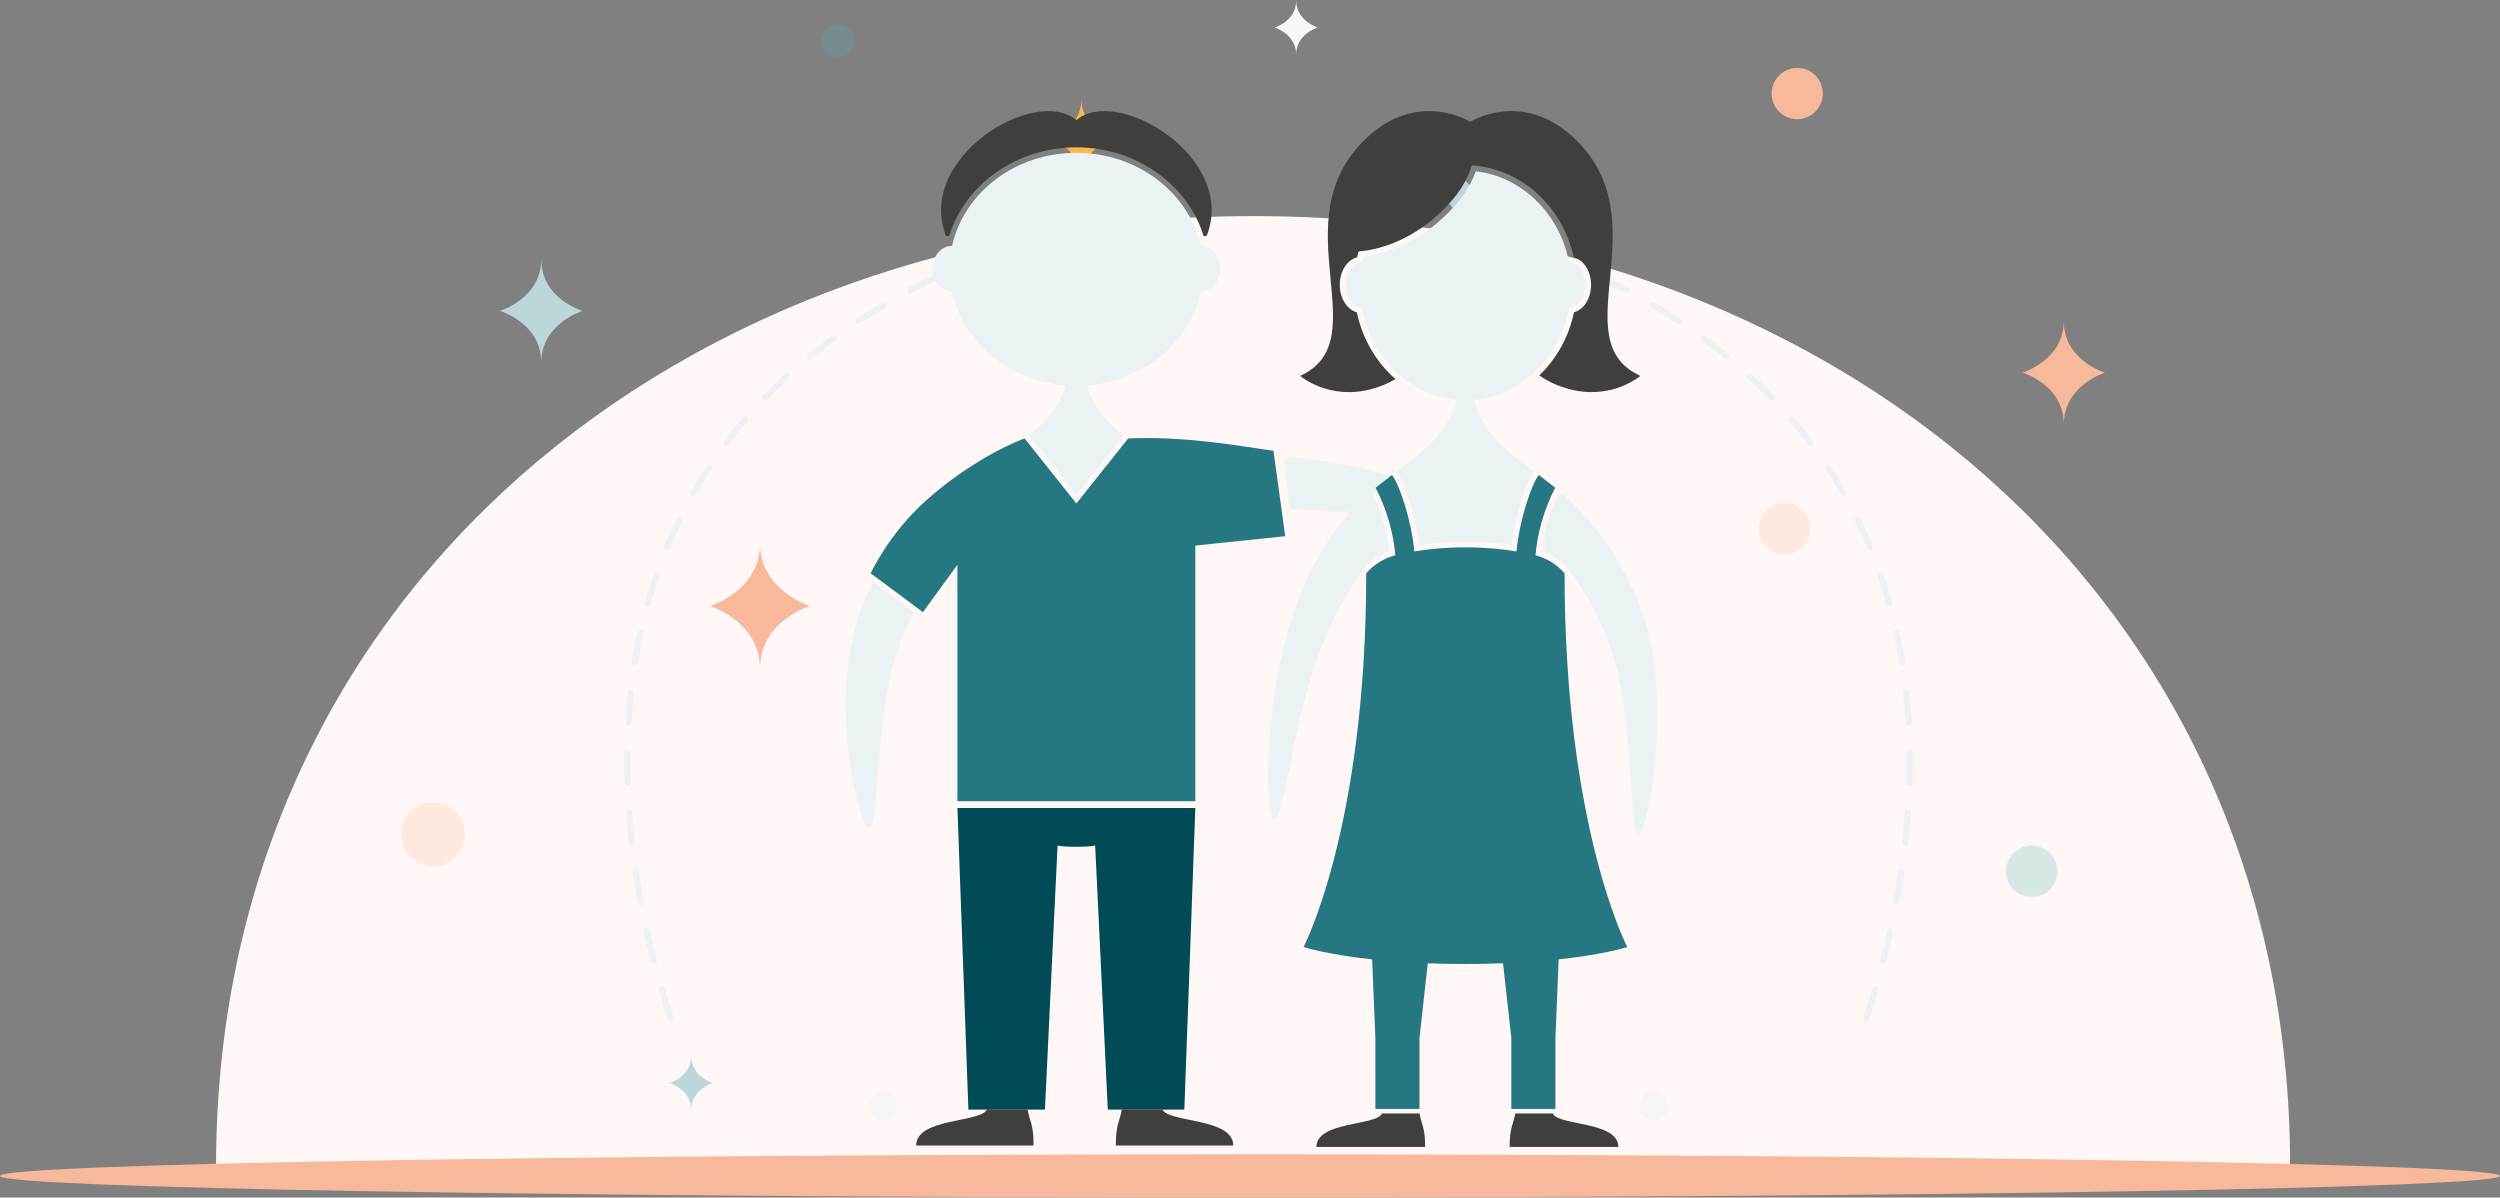
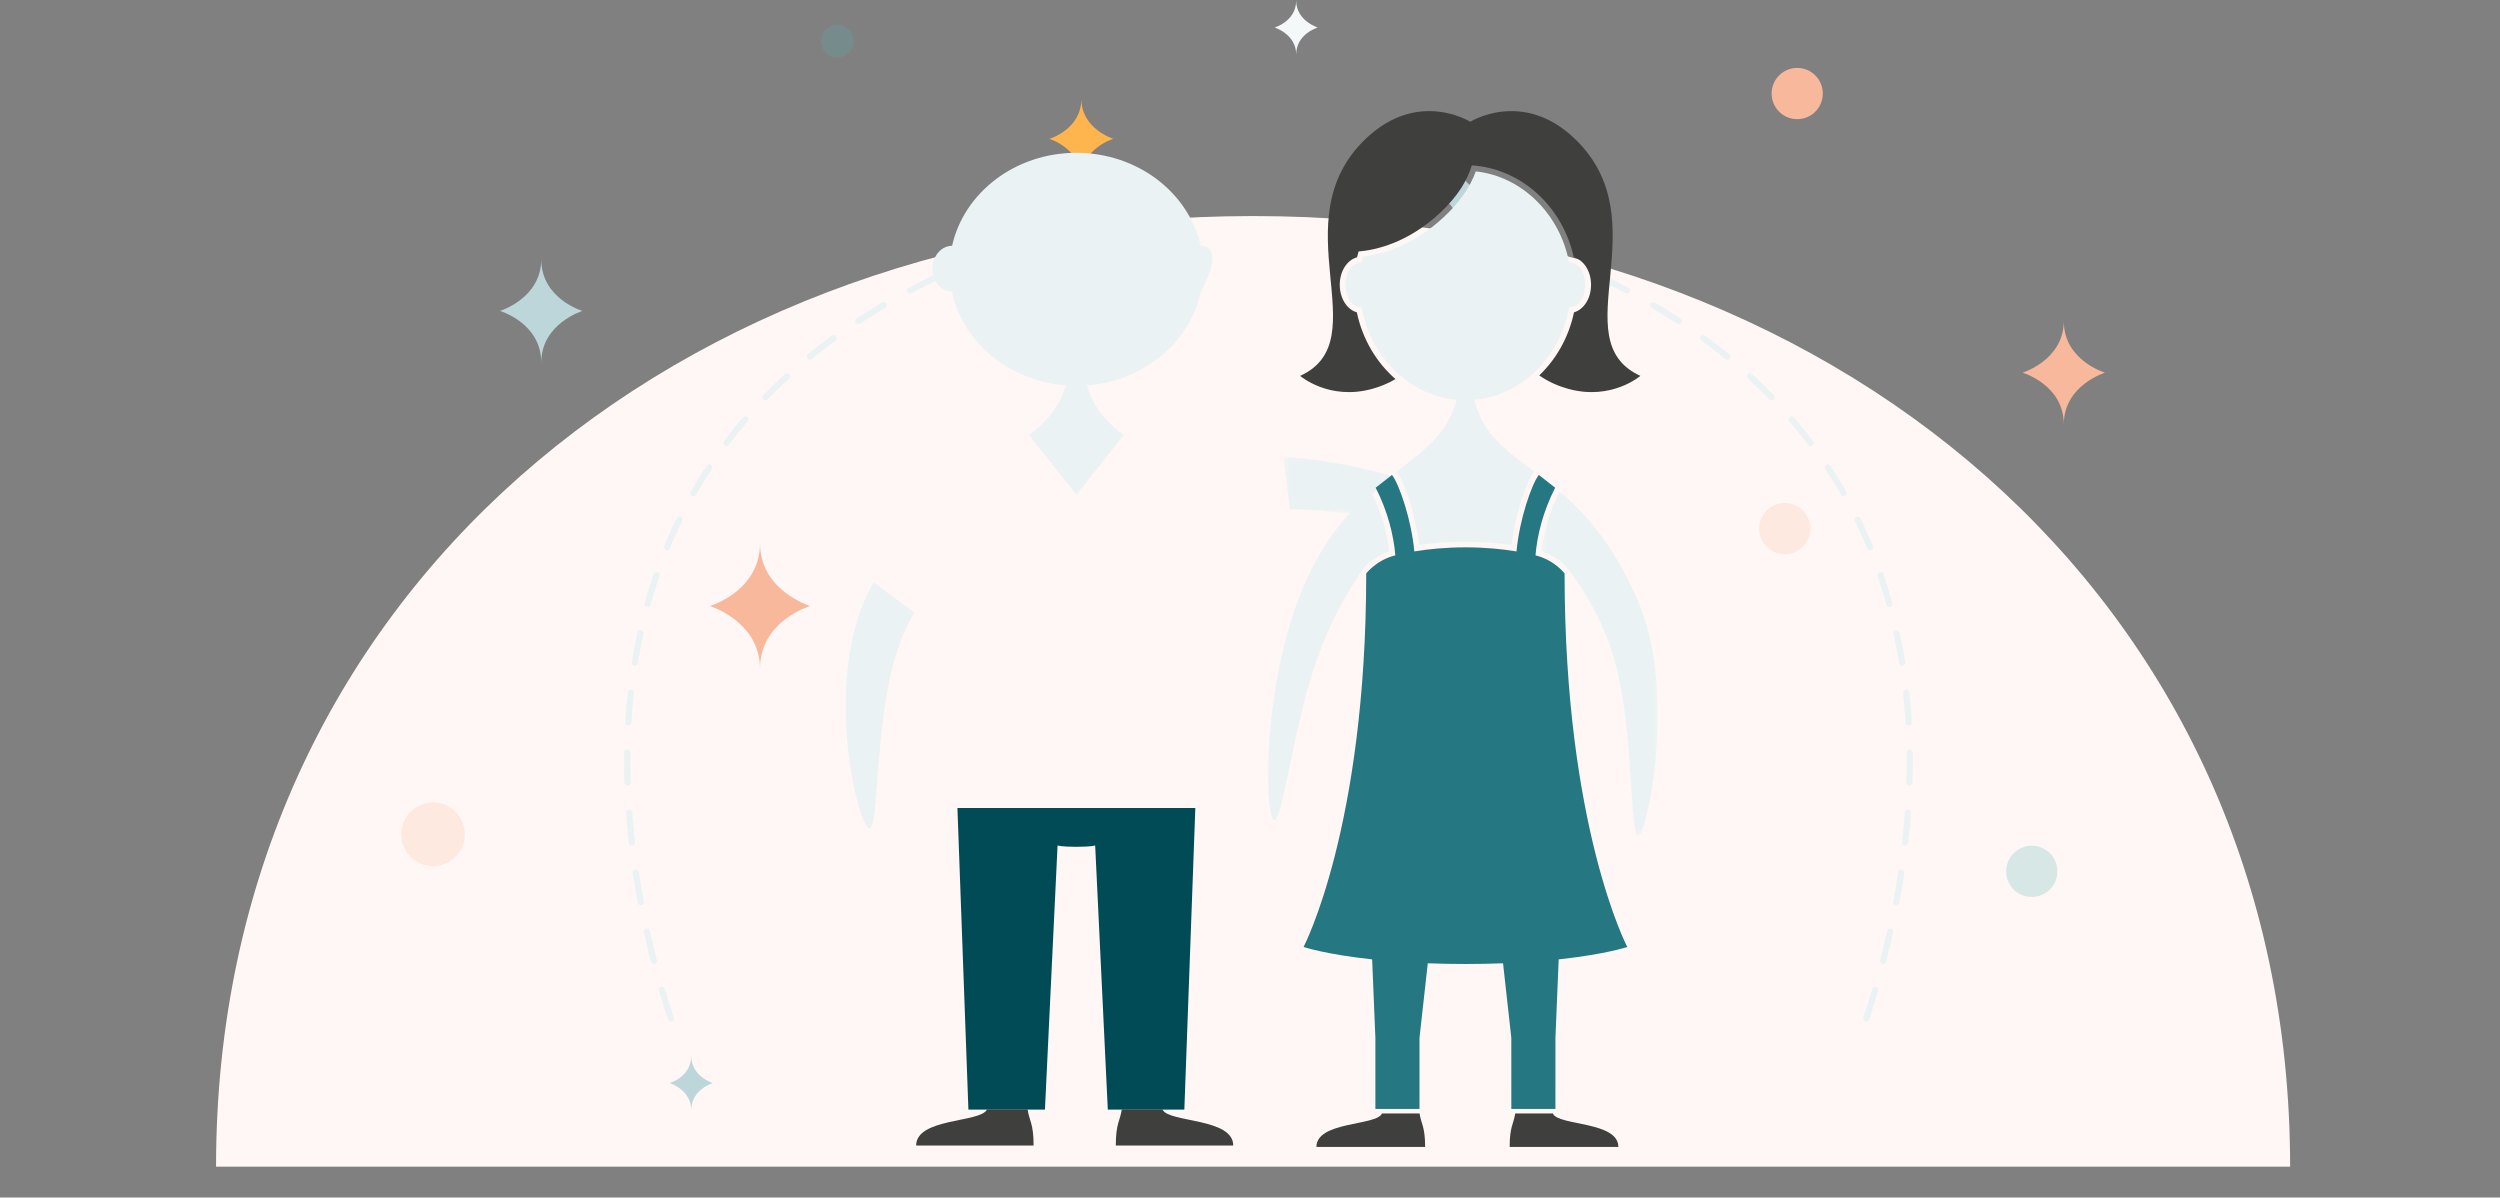
<svg xmlns="http://www.w3.org/2000/svg" xmlns:xlink="http://www.w3.org/1999/xlink" width="405px" height="194px" viewBox="0 0 405 194" version="1.1">
  <rect x="0" y="0" width="405" height="194" fill="#808080" stroke="none" />
  <title>familia</title>
  <desc>Created with Sketch.</desc>
  <defs>
    <polygon id="path-1" points="0.491 1.056 18.242 1.056 18.242 10.298 0.491 10.298" />
    <polygon id="path-3" points="1.258 0.978 20.083 0.978 20.083 56.762 1.258 56.762" />
  </defs>
  <g id="Creixen" stroke="none" stroke-width="1" fill="none" fill-rule="evenodd">
    <g id="Creixen---1.0-Creixen-Educació---Desktop" transform="translate(-196, -1793)">
      <g id="Integradora" transform="translate(0, 1672)">
        <g id="fotohome4" transform="translate(196, 121)">
          <g id="familia">
            <path d="M371,189 C371,96.216 295.784,35 203,35 C110.216,35 35,96.216 35,189 L371,189 Z" id="Oval" fill="#FEF7F5" />
-             <path d="M405,190.5 C405,192.433 314.337,194 202.5,194 C90.663,194 0,192.433 0,190.5 C0,188.567 90.663,187 202.5,187 C314.337,187 405,188.567 405,190.5" id="Fill-1" fill="#F8B89C" />
            <g id="stars-right" transform="translate(80, 11)">
              <path d="M213.277,74.636 C213.277,76.93 211.42,78.789 209.129,78.789 C206.838,78.789 204.982,76.93 204.982,74.636 C204.982,72.343 206.838,70.483 209.129,70.483 C211.42,70.483 213.277,72.343 213.277,74.636" id="Fill-5" fill="#F8B89C" opacity="0.233" />
-               <path d="M190.312,168.168 C190.312,169.478 189.251,170.541 187.942,170.541 C186.634,170.541 185.572,169.478 185.572,168.168 C185.572,166.856 186.634,165.794 187.942,165.794 C189.251,165.794 190.312,166.856 190.312,168.168" id="Fill-8" fill="#F5F5F5" />
              <path d="M222.32,153.999 C229.988,131.022 245.272,64.181 177.382,32.999" id="Stroke-3" stroke="#EBF2F3" stroke-linecap="round" stroke-linejoin="round" stroke-dasharray="4.872,4.872" />
              <g id="Group" transform="translate(130.882, 67.499) scale(-1, 1) translate(-130.882, -67.499) translate(0.382, -0.001)">
                <path d="M54.382,4.153 C54.382,6.447 52.526,8.306 50.235,8.306 C47.943,8.306 46.087,6.447 46.087,4.153 C46.087,1.86 47.943,0.001 50.235,0.001 C52.526,0.001 54.382,1.86 54.382,4.153" id="Fill-3" fill="#F8B89C" />
                <path d="M260.382,39.372 C260.382,39.372 253.701,37.327 253.701,31.001 C253.701,37.419 247.019,39.372 247.019,39.372 C247.019,39.372 253.701,41.418 253.701,47.744 C253.701,41.325 260.382,39.374 260.382,39.374 L260.382,39.372 Z" id="Fill-3" fill="#BDD6D9" />
                <path d="M13.728,49.372 C13.728,49.372 7.047,47.327 7.047,41.001 C7.047,47.419 0.366,49.372 0.366,49.372 C0.366,49.372 7.047,51.418 7.047,57.744 C7.047,51.325 13.728,49.374 13.728,49.374 L13.728,49.372 Z" id="Fill-3" fill="#F8B89C" />
                <path d="M16.382,130.154 C16.382,132.449 14.526,134.308 12.235,134.308 C9.943,134.308 8.087,132.449 8.087,130.154 C8.087,127.861 9.943,126.001 12.235,126.001 C14.526,126.001 16.382,127.861 16.382,130.154" id="Fill-5" fill="#52B1B5" opacity="0.233" />
              </g>
            </g>
            <g id="stars-left" transform="translate(153, 91) scale(-1, 1) translate(-153, -91) translate(65, 0)">
              <path d="M108,6.65 C108,8.115 106.815,9.301 105.353,9.301 C103.89,9.301 102.705,8.115 102.705,6.65 C102.705,5.187 103.89,4 105.353,4 C106.815,4 108,5.187 108,6.65" id="Fill-3" fill="#52B1B5" opacity="0.233" />
              <path d="M176,135.154 C176,138.002 173.696,140.309 170.853,140.309 C168.009,140.309 165.705,138.002 165.705,135.154 C165.705,132.309 168.009,130 170.853,130 C173.696,130 176,132.309 176,135.154" id="Fill-5" fill="#F8B89C" opacity="0.233" />
-               <path d="M100.312,179.168 C100.312,180.478 99.251,181.541 97.942,181.541 C96.634,181.541 95.572,180.478 95.572,179.168 C95.572,177.856 96.634,176.794 97.942,176.794 C99.251,176.794 100.312,177.856 100.312,179.168" id="Fill-8" fill="#F5F5F5" />
              <path d="M132.32,164.999 C139.988,142.022 155.272,75.181 87.382,43.999" id="Stroke-3" stroke="#EBF2F3" stroke-linecap="round" stroke-linejoin="round" stroke-dasharray="4.872,4.872" />
              <g id="Group" transform="translate(66.882, 89.999) scale(-1, 1) translate(-66.882, -89.999) translate(0.382, -0.001)">
                <path d="M23.626,98.177 C23.626,98.177 15.504,95.691 15.504,88.001 C15.504,95.802 7.382,98.177 7.382,98.177 C7.382,98.177 15.504,100.665 15.504,108.353 C15.504,100.552 23.626,98.178 23.626,98.178 L23.626,98.177 Z" id="Fill-1" fill="#F8B89C" />
                <path d="M72.745,22.493 C72.745,22.493 67.563,20.907 67.563,16.001 C67.563,20.978 62.382,22.493 62.382,22.493 C62.382,22.493 67.563,24.079 67.563,28.985 C67.563,24.007 72.745,22.494 72.745,22.494 L72.745,22.493 Z" id="Fill-3" fill="#FFB54D" />
                <path d="M132.745,31.24 C132.745,31.24 128.563,29.96 128.563,26.001 C128.563,30.018 124.382,31.24 124.382,31.24 C124.382,31.24 128.563,32.52 128.563,36.479 C128.563,32.462 132.745,31.241 132.745,31.241 L132.745,31.24 Z" id="Fill-3" fill="#BDD6D9" />
                <path d="M7.858,175.459 C7.858,175.459 4.363,174.387 4.363,171.08 C4.363,174.436 0.869,175.459 0.869,175.459 C0.869,175.459 4.363,176.529 4.363,179.837 C4.363,176.48 7.858,175.459 7.858,175.459" id="Fill-6" fill="#BDD6D9" />
                <path d="M105.858,4.459 C105.858,4.459 102.363,3.387 102.363,0.08 C102.363,3.436 98.869,4.459 98.869,4.459 C98.869,4.459 102.363,5.529 102.363,8.837 C102.363,5.48 105.858,4.459 105.858,4.459" id="Fill-6" fill="#F5F8F9" />
              </g>
            </g>
            <g id="parents" transform="translate(137, 18)">
              <g id="Group-18" transform="translate(0, 0)">
-                 <path d="M16.752,20.256 C19.33,11.838 27.757,5.866 37.371,5.866 C46.991,5.866 55.415,11.838 57.992,20.256 C58.305,20.235 58.482,20.219 58.482,20.219 C63.45,7.607 44.101,-4.201 37.371,1.452 C30.643,-4.201 11.294,7.607 16.261,20.219 C16.261,20.219 16.437,20.235 16.752,20.256" id="Fill-1" fill="#3F3F3E" />
-                 <path d="M17.207,29.237 C18.938,37.43 26.434,43.726 35.662,44.424 C34.608,47.999 32.477,50.379 29.695,52.495 L37.371,62.137 L45.048,52.495 C42.266,50.379 40.137,47.999 39.081,44.424 C48.313,43.726 55.805,37.43 57.538,29.237 C59.275,29.214 60.683,27.569 60.683,25.533 C60.683,23.488 59.26,21.825 57.506,21.819 C55.59,13.223 47.304,6.756 37.371,6.756 C27.441,6.756 19.155,13.223 17.239,21.819 C15.483,21.825 14.062,23.488 14.062,25.533 C14.062,27.569 15.466,29.214 17.207,29.237" id="Fill-3" fill="#EBF2F3" />
+                 <path d="M17.207,29.237 C18.938,37.43 26.434,43.726 35.662,44.424 C34.608,47.999 32.477,50.379 29.695,52.495 L37.371,62.137 L45.048,52.495 C42.266,50.379 40.137,47.999 39.081,44.424 C48.313,43.726 55.805,37.43 57.538,29.237 C60.683,23.488 59.26,21.825 57.506,21.819 C55.59,13.223 47.304,6.756 37.371,6.756 C27.441,6.756 19.155,13.223 17.239,21.819 C15.483,21.825 14.062,23.488 14.062,25.533 C14.062,27.569 15.466,29.214 17.207,29.237" id="Fill-3" fill="#EBF2F3" />
                <path d="M11.086,81.21 L4.517,76.332 C4.279,76.771 4.039,77.207 3.807,77.671 C-3.859,92.846 2.15,116.209 3.807,116.209 C5.464,116.209 4.636,99.426 8.156,88.069 C8.938,85.556 9.977,83.253 11.086,81.21" id="Fill-5" fill="#EBF2F3" />
-                 <path d="M18.102,73.484 L18.102,111.799 L56.644,111.799 L56.644,70.379 L71.204,68.865 L69.304,55.023 C64.385,54.374 55.494,52.618 45.762,53.027 L37.37,63.564 L28.981,53.027 C28.981,53.027 21.266,55.725 13.007,63.092 C6.987,68.458 4.051,74.875 4.051,74.875 L12.518,81.169 L18.102,73.484 Z" id="Fill-7" fill="#257782" />
                <g id="Group-11" transform="translate(70.397, 54.891)">
                  <mask id="mask-2" fill="white">
                    <use xlink:href="#path-1" />
                  </mask>
                  <g id="Clip-10" />
                  <path d="M18.242,4.282 C12.677,2.629 6.446,1.518 0.491,1.056 L1.549,9.61 C4.353,9.61 7.264,9.872 11.292,10.298 L18.242,4.282 Z" id="Fill-9" fill="#EBF2F3" mask="url(#mask-2)" />
                </g>
                <path d="M31.042,161.752 L32.28,161.752 L34.325,118.966 C34.325,118.966 34.885,119.182 37.372,119.182 C39.858,119.182 40.418,118.966 40.418,118.966 L42.463,161.752 L43.703,161.752 L53.565,161.752 L54.864,161.752 L56.643,112.892 L37.372,112.892 L18.102,112.892 L19.881,161.752 L21.178,161.752 L31.042,161.752 Z" id="Fill-16" fill="#004B56" />
                <path d="M22.854,161.722 L22.854,161.794 C21.728,163.885 11.416,163.105 11.416,167.577 L30.442,167.577 C30.442,163.969 29.741,163.574 29.468,161.722 L22.854,161.722 Z" id="Fill-28" fill="#3F3F3E" />
                <path d="M51.346,161.794 L51.346,161.722 L44.73,161.722 C44.457,163.574 43.76,163.969 43.76,167.577 L62.786,167.577 C62.786,163.105 52.471,163.885 51.346,161.794" id="Fill-32" fill="#3F3F3E" />
              </g>
              <g id="Group-31" transform="translate(68.437, 0)">
                <path d="M31.959,69.757 C34.528,69.757 37.036,69.933 39.429,70.283 C40.038,65.408 41.836,60.049 43.125,58.392 C38.459,54.915 34.653,52.289 33.299,46.387 L31.959,46.387 L30.619,46.387 C29.31,52.092 25.415,54.868 20.802,58.403 C22.087,60.062 23.881,65.409 24.492,70.281 C26.886,69.933 29.392,69.757 31.959,69.757" id="Fill-1" fill="#EBF2F3" />
                <path d="M48.777,31.799 C52.234,31.73 52.244,24.509 48.75,24.493 C47.281,16.714 41.145,10.575 33.64,9.763 C32.713,12.342 30.974,14.828 28.462,17.166 C23.381,21.893 18.306,23.229 15.381,23.582 C15.308,23.887 15.228,24.184 15.169,24.493 C11.961,24.503 11.589,30.817 14.614,31.717 L14.616,31.717 C14.784,31.767 14.96,31.795 15.144,31.799 C16.656,40.143 23.455,46.826 31.96,46.826 C40.388,46.826 47.249,40.237 48.777,31.799" id="Fill-3" fill="#EBF2F3" />
                <path d="M49.693,4.492 C41.235,-3.615 32.746,1.728 32.746,1.728 C32.746,1.728 24.255,-3.615 15.801,4.492 C1.857,17.855 17.947,37.087 5.187,42.89 C5.187,42.89 9.838,46.93 16.852,44.999 C18.074,44.66 19.356,44.167 20.635,43.414 C17.558,40.73 15.292,36.974 14.369,32.599 C12.768,32.137 11.604,30.337 11.604,28.146 C11.604,25.929 12.784,24.122 14.404,23.683 C14.474,23.362 14.566,23.053 14.652,22.74 C17.444,22.506 22.607,21.361 27.839,16.499 C30.838,13.703 32.319,11.058 32.998,8.791 C40.898,9.286 47.67,15.347 49.519,23.683 C51.135,24.125 52.314,25.929 52.314,28.146 C52.314,30.337 51.15,32.137 49.552,32.599 C48.695,36.662 46.67,40.186 43.921,42.816 C45.51,43.929 47.118,44.578 48.638,44.999 C55.646,46.93 60.304,42.89 60.304,42.89 C47.544,37.087 63.63,17.855 49.693,4.492" id="Fill-5" fill="#3F3F3E" />
                <path d="M16.735,61.694 C12.247,65.623 7.594,71.083 4.227,80.971 C-1.085,96.572 -0.394,114.867 0.985,114.867 C2.372,114.867 3.961,100.584 7.6,89.693 C10.836,79.979 15.89,73.529 15.89,73.529 C15.96,73.437 17.954,71.809 19.622,71.302 C19.349,68.868 18.605,65.433 16.735,61.694" id="Fill-7" fill="#EBF2F3" />
                <g id="Group-11" transform="translate(43.042, 60.642)">
                  <mask id="mask-4" fill="white">
                    <use xlink:href="#path-3" />
                  </mask>
                  <g id="Clip-10" />
                  <path d="M16.911,18.805 C13.022,9.713 8.452,4.621 4.181,0.978 C2.281,4.748 1.532,8.213 1.258,10.658 C3.658,11.509 4.916,12.795 4.985,12.887 C4.985,12.887 10.754,19.423 13.278,29.049 C16.215,40.232 15.526,56.762 16.911,56.762 C18.291,56.762 23.303,33.75 16.911,18.805" id="Fill-9" fill="#EBF2F3" mask="url(#mask-4)" />
                </g>
                <path d="M24.521,150.138 L25.864,138.053 C27.755,138.123 29.78,138.166 31.96,138.166 C34.139,138.166 36.164,138.123 38.056,138.053 L39.396,150.138 L39.398,161.644 L46.541,161.644 C46.541,161.086 46.543,150.736 46.543,150.138 L47.068,137.419 C54.641,136.603 58.182,135.411 58.182,135.411 C58.182,135.411 48.026,116.064 48.026,74.896 C48.026,74.896 46.383,72.724 43.313,71.967 C43.583,68.729 44.536,64.844 46.5,61.009 L43.855,58.941 C42.679,60.434 40.707,66.186 40.236,71.333 C37.943,70.95 35.17,70.67 31.96,70.67 C28.749,70.67 25.979,70.95 23.684,71.331 C23.209,66.186 21.242,60.434 20.063,58.941 L17.42,61.009 C19.386,64.842 20.337,68.727 20.607,71.965 C17.537,72.724 15.89,74.896 15.89,74.896 C15.89,116.064 5.739,135.411 5.739,135.411 C5.739,135.411 9.279,136.603 16.85,137.419 L17.375,150.138 C17.375,150.736 17.376,161.086 17.376,161.644 L24.521,161.644 L24.521,150.138 Z" id="Fill-12" fill="#257782" />
                <path d="M18.412,162.386 L18.412,162.453 C17.37,164.387 7.826,163.665 7.826,167.804 L25.434,167.804 C25.434,164.465 24.786,164.099 24.533,162.386 L18.412,162.386 Z" id="Fill-28" fill="#3F3F3E" />
                <path d="M46.15,162.453 L46.15,162.386 L40.027,162.386 C39.774,164.099 39.129,164.465 39.129,167.804 L56.737,167.804 C56.737,163.665 47.19,164.387 46.15,162.453" id="Fill-32" fill="#3F3F3E" />
              </g>
            </g>
          </g>
        </g>
      </g>
    </g>
  </g>
</svg>